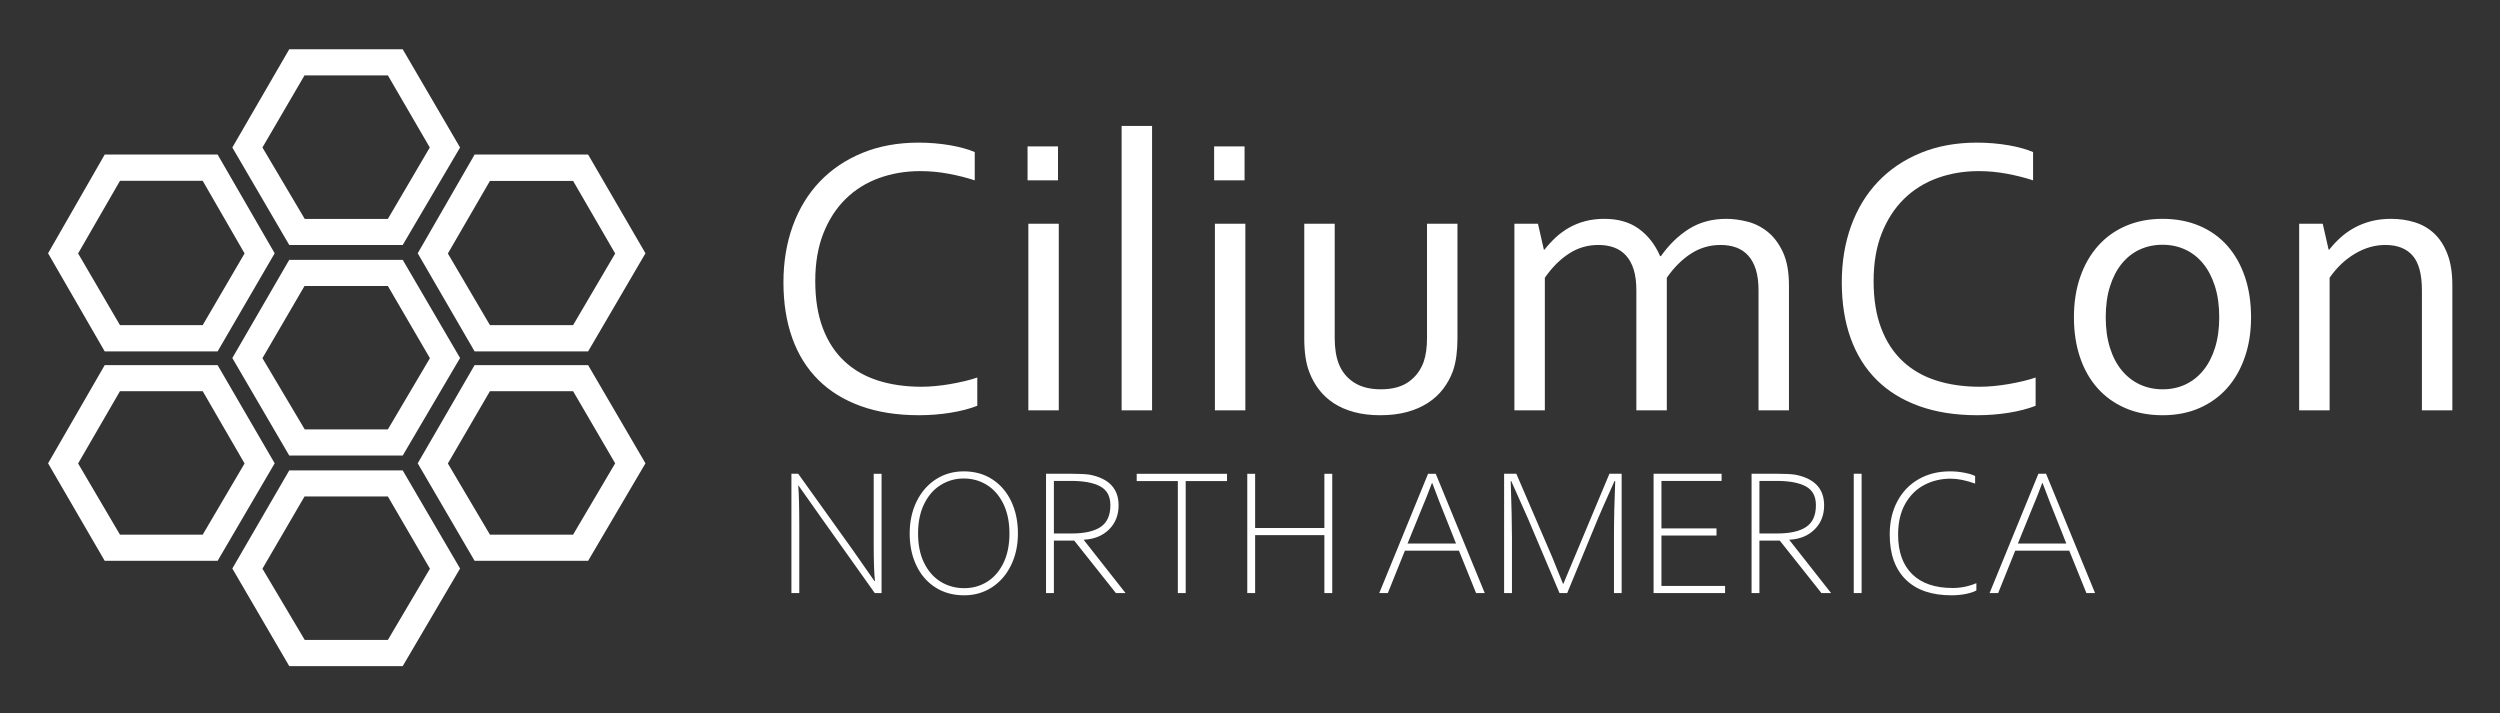
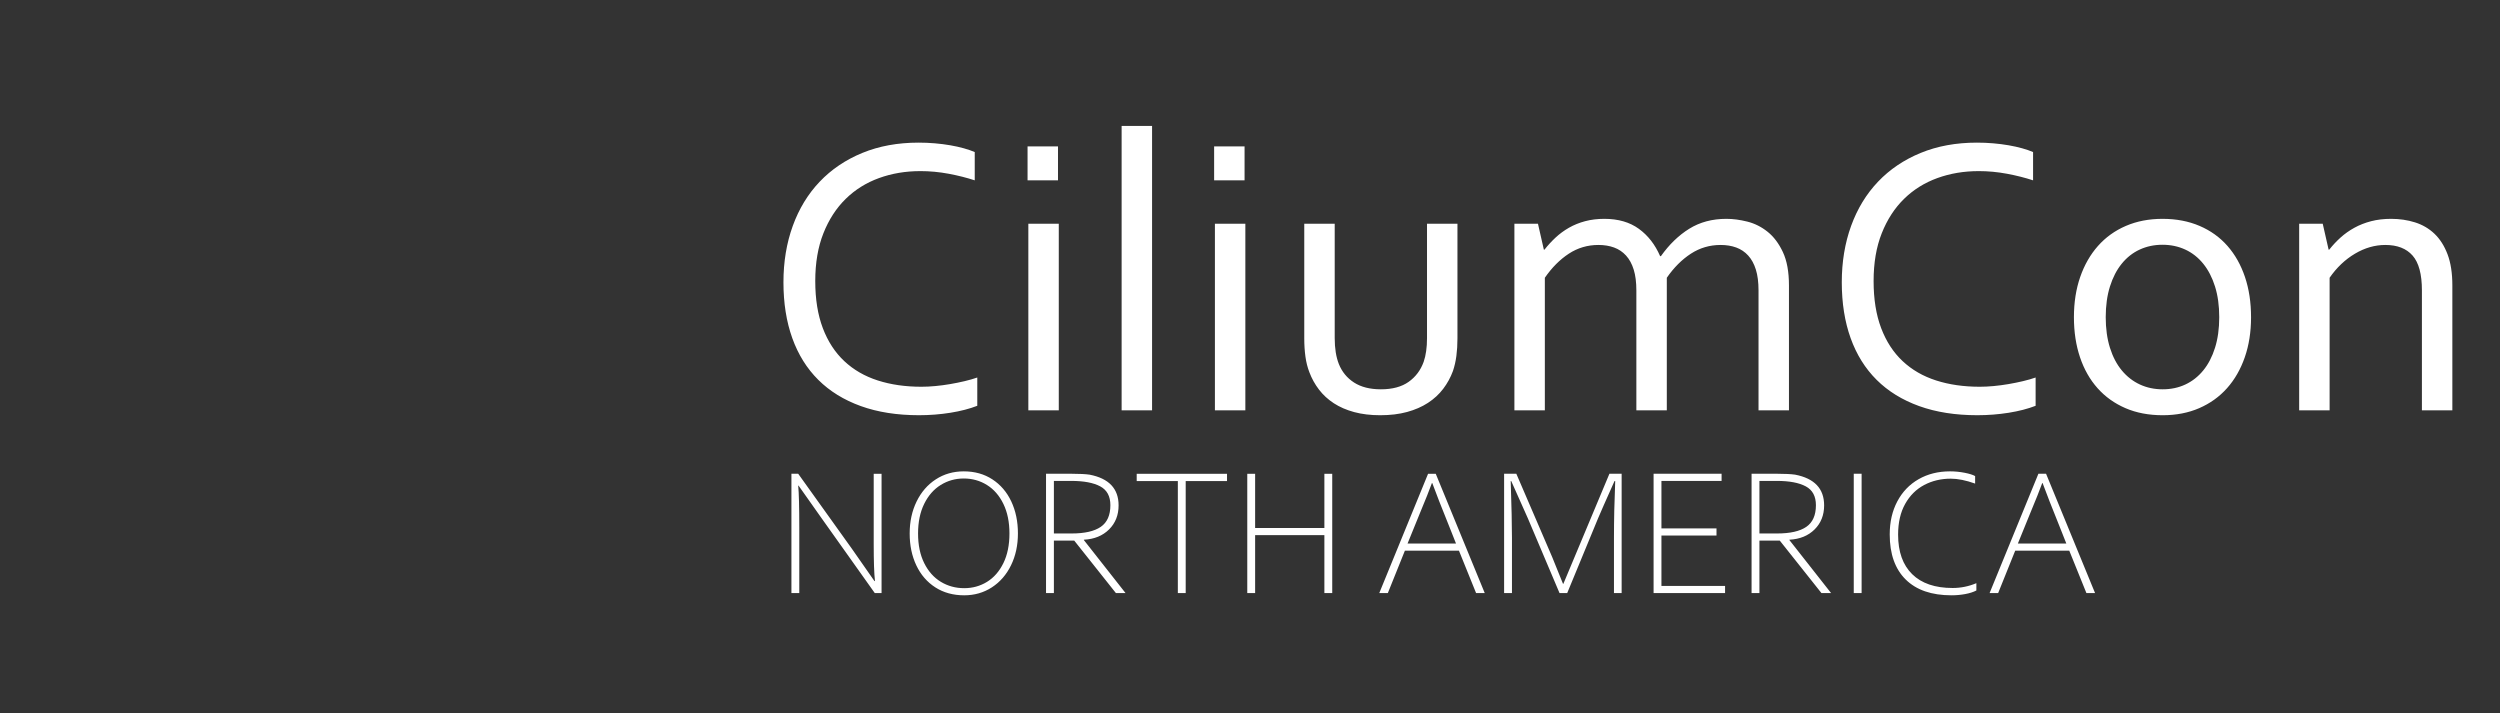
<svg xmlns="http://www.w3.org/2000/svg" role="img" viewBox="-14.14 -13.64 891.28 254.28">
  <rect x="-14.14" y="-13.64" width="891.28" height="254.28" fill="#333333" stroke="none" />
  <title>CiliumCon-NA_Logos_White.svg</title>
  <defs>
    <style>.cls-1{fill:#fff}</style>
  </defs>
  <path d="M313.938 47.366c-5.246 0-10.148.829-14.709 2.485-4.561 1.657-8.519 4.131-11.874 7.421-3.356 3.291-6.002 7.376-7.94 12.253-1.938 4.878-2.906 10.561-2.906 17.048 0 6.441.897 12.032 2.693 16.769 1.795 4.738 4.347 8.659 7.655 11.762 3.307 3.105 7.288 5.403 11.942 6.896 4.654 1.495 9.839 2.241 15.556 2.241 1.559 0 3.213-.081 4.962-.245 1.748-.163 3.506-.396 5.279-.7 1.771-.304 3.496-.653 5.174-1.051 1.678-.396 3.178-.828 4.502-1.295v10.082c-2.756 1.074-5.953 1.901-9.594 2.485-3.641.583-7.375.875-11.202.875-7.795 0-14.703-1.085-20.724-3.255-6.021-2.171-11.075-5.286-15.158-9.348-4.085-4.061-7.177-9.02-9.277-14.878-2.1-5.857-3.15-12.498-3.15-19.919 0-7.281 1.108-13.979 3.326-20.094 2.216-6.114 5.414-11.365 9.592-15.753 4.177-4.387 9.242-7.807 15.193-10.257s12.638-3.676 20.059-3.676c1.96 0 3.897.082 5.811.245 1.914.164 3.746.397 5.496.7 1.752.304 3.373.665 4.867 1.085 1.492.42 2.775.864 3.852 1.331v10.082c-2.836-.933-5.932-1.715-9.287-2.346-3.355-.63-6.736-.945-10.138-.945zm38.258 3.291V38.543h10.853v12.113h-10.853zm.28 81.987V66.129h10.853v66.514h-10.853zm33.257 0V31.262h10.853v101.381H385.733zm32.977-81.987V38.543h10.853v12.113h-10.853zm.28 81.987V66.129h10.853v66.514h-10.853zm58.952 1.75c-3.454 0-6.558-.374-9.312-1.12-2.755-.746-5.17-1.796-7.247-3.15-2.077-1.354-3.84-2.976-5.286-4.866-1.447-1.891-2.59-3.956-3.431-6.196-.654-1.681-1.12-3.523-1.4-5.531-.279-2.007-.42-4.201-.42-6.581V66.129h10.853v40.749c0 3.688.49 6.769 1.471 9.242 1.12 2.801 2.929 5.006 5.426 6.616 2.496 1.61 5.683 2.416 9.557 2.416 4.107 0 7.41-.887 9.907-2.661 2.497-1.773 4.282-4.153 5.356-7.142.793-2.286 1.19-5.111 1.19-8.472V66.129H505.459v40.889c0 2.241-.13 4.331-.386 6.266-.257 1.938-.665 3.723-1.225 5.356-.841 2.287-1.996 4.4-3.466 6.336-1.471 1.938-3.28 3.606-5.427 5.007-2.147 1.399-4.633 2.485-7.456 3.255-2.825.771-6.011 1.155-9.558 1.155zm102.152-1.75h-10.853v-42.779c0-2.894-.315-5.356-.945-7.386-.63-2.031-1.54-3.699-2.73-5.006-1.19-1.306-2.614-2.263-4.271-2.871-1.658-.606-3.514-.91-5.566-.91-3.875 0-7.398 1.04-10.572 3.116-3.175 2.078-6.021 4.936-8.542 8.577v47.26h-10.853V66.129h8.402l2.101 9.242h.21c1.213-1.541 2.531-2.976 3.955-4.306 1.424-1.33 3.011-2.497 4.762-3.5 1.75-1.003 3.676-1.786 5.776-2.346 2.1-.56 4.387-.84 6.861-.84 4.946 0 9.055 1.19 12.322 3.571 3.267 2.381 5.787 5.625 7.562 9.732h.28c2.945-4.154 6.312-7.41 10.098-9.767 3.786-2.356 8.203-3.536 13.253-3.536 2.337 0 4.814.327 7.433.98 2.618.654 5.026 1.855 7.223 3.605 2.196 1.75 4.021 4.166 5.47 7.247 1.448 3.081 2.174 7.049 2.174 11.903v44.529h-10.853v-42.779c0-2.894-.314-5.356-.945-7.386-.63-2.031-1.54-3.699-2.73-5.006-1.189-1.306-2.614-2.263-4.271-2.871-1.657-.606-3.513-.91-5.566-.91-3.875 0-7.41 1.04-10.607 3.116-3.197 2.078-6.056 4.936-8.576 8.577v47.26zm111.154-85.278c-5.246 0-10.149.829-14.709 2.485-4.561 1.657-8.519 4.131-11.874 7.421-3.356 3.291-6.003 7.376-7.94 12.253-1.938 4.878-2.905 10.561-2.905 17.048 0 6.441.897 12.032 2.693 16.769 1.795 4.738 4.347 8.659 7.654 11.762 3.308 3.105 7.288 5.403 11.942 6.896 4.653 1.495 9.839 2.241 15.557 2.241 1.559 0 3.213-.081 4.961-.245 1.748-.163 3.507-.396 5.279-.7s3.496-.653 5.175-1.051c1.677-.396 3.177-.828 4.501-1.295v10.082c-2.755 1.074-5.952 1.901-9.593 2.485-3.641.583-7.375.875-11.202.875-7.796 0-14.703-1.085-20.725-3.255-6.021-2.171-11.074-5.286-15.158-9.348-4.085-4.061-7.176-9.02-9.276-14.878-2.101-5.857-3.151-12.498-3.151-19.919 0-7.281 1.108-13.979 3.326-20.094 2.217-6.114 5.414-11.365 9.592-15.753 4.177-4.387 9.242-7.807 15.193-10.257s12.638-3.676 20.06-3.676c1.96 0 3.896.082 5.811.245 1.914.164 3.746.397 5.496.7 1.751.304 3.372.665 4.866 1.085 1.493.42 2.776.864 3.852 1.331v10.082c-2.836-.933-5.932-1.715-9.287-2.346-3.355-.63-6.734-.945-10.137-.945zm97.14 52.091c0 5.228-.747 9.989-2.24 14.283-1.494 4.295-3.605 7.971-6.337 11.027-2.73 3.058-6.033 5.427-9.906 7.106-3.875 1.681-8.216 2.521-13.023 2.521-4.948 0-9.371-.84-13.268-2.521-3.897-1.68-7.212-4.049-9.942-7.106-2.73-3.057-4.819-6.732-6.266-11.027-1.447-4.293-2.171-9.055-2.171-14.283 0-5.274.746-10.058 2.24-14.353 1.493-4.294 3.606-7.982 6.337-11.062s6.044-5.461 9.941-7.142c3.897-1.68 8.25-2.521 13.059-2.521 4.9 0 9.312.84 13.232 2.521 3.921 1.681 7.234 4.061 9.942 7.142 2.706 3.081 4.783 6.769 6.231 11.062 1.445 4.295 2.17 9.079 2.17 14.353zm-11.343 0c0-4.107-.502-7.76-1.505-10.958-1.004-3.196-2.404-5.904-4.201-8.122-1.797-2.216-3.933-3.896-6.406-5.041-2.475-1.143-5.181-1.715-8.121-1.715-2.941 0-5.648.572-8.122 1.715-2.475 1.145-4.61 2.825-6.406 5.041-1.798 2.218-3.198 4.925-4.201 8.122-1.004 3.198-1.505 6.851-1.505 10.958 0 4.061.501 7.691 1.505 10.887 1.003 3.198 2.416 5.894 4.236 8.087 1.82 2.194 3.967 3.862 6.441 5.006 2.473 1.145 5.181 1.716 8.121 1.716s5.637-.571 8.087-1.716c2.45-1.144 4.574-2.812 6.371-5.006 1.797-2.193 3.197-4.889 4.201-8.087 1.003-3.196 1.505-6.826 1.505-10.887zm38.999-24.085h.21c1.213-1.541 2.556-2.976 4.025-4.306 1.471-1.33 3.116-2.497 4.937-3.5 1.82-1.003 3.815-1.786 5.986-2.346 2.17-.56 4.538-.84 7.106-.84 3.033 0 5.881.42 8.541 1.26 2.661.84 4.972 2.195 6.932 4.061 1.961 1.868 3.512 4.306 4.656 7.316 1.144 3.011 1.716 6.71 1.716 11.098v44.529h-10.853v-42.779c0-5.741-1.109-9.872-3.326-12.393s-5.45-3.781-9.697-3.781c-3.734 0-7.352 1.04-10.852 3.116-3.501 2.078-6.512 4.936-9.032 8.577v47.26h-10.853V66.129h8.402l2.101 9.242zm-545.613 79.893l19.153 26.757 8.018 11.485h.191c-.297-2.673-.445-7.063-.445-13.172v-25.07h2.8v42.537h-2.418l-19.217-27.043-7.954-11.263h-.127c.254 2.672.382 7.646.382 14.921v23.385h-2.8v-42.537h2.418zm39.738 21.284c0-4.221.822-8.018 2.465-11.39 1.644-3.373 3.929-6.008 6.857-7.906 2.926-1.898 6.246-2.848 9.957-2.848 3.883 0 7.281.949 10.197 2.848s5.164 4.523 6.746 7.874c1.578 3.352 2.369 7.159 2.369 11.422 0 4.2-.816 7.976-2.449 11.326-1.635 3.352-3.908 5.977-6.824 7.875-2.918 1.898-6.211 2.847-9.879 2.847-3.924 0-7.355-.943-10.293-2.831-2.938-1.888-5.197-4.502-6.777-7.843-1.581-3.341-2.37-7.132-2.37-11.374zm35.571 0c0-4.072-.723-7.588-2.164-10.547-1.443-2.959-3.398-5.207-5.869-6.745-2.473-1.537-5.225-2.307-8.258-2.307-2.99 0-5.727.77-8.207 2.307-2.482 1.538-4.45 3.786-5.903 6.745-1.453 2.959-2.179 6.475-2.179 10.547 0 4.115.731 7.642 2.195 10.579 1.464 2.938 3.442 5.159 5.934 6.665s5.266 2.259 8.32 2.259c2.99 0 5.705-.753 8.145-2.259s4.379-3.728 5.822-6.665c1.441-2.938 2.164-6.464 2.164-10.579zm22.366-21.284c2.651 0 4.719.106 6.204.317 6.893 1.337 10.34 4.985 10.34 10.945 0 3.479-1.135 6.342-3.404 8.59-2.27 2.249-5.261 3.468-8.972 3.659v.127l14.857 18.898h-3.436l-14.858-18.708h-7.254v18.708h-2.8v-42.537h9.322zm13.617 11.199c0-3.182-1.209-5.42-3.627-6.714-2.418-1.293-5.854-1.94-10.309-1.94h-6.204v18.739h6.331c4.624 0 8.081-.784 10.372-2.354 2.291-1.569 3.437-4.146 3.437-7.73zm24.052-8.591H391.108v-2.608h32.197v2.608H408.575v39.929h-2.8v-39.929zm24.753-2.608h2.8v19.344h24.688v-19.344h2.8v42.537h-2.8v-20.648h-24.688v20.648h-2.8v-42.537zm47.056 42.537l17.402-42.537h2.736l17.467 42.537h-3.086l-6.108-15.112h-19.28l-6.077 15.112h-3.054zm27.361-17.657l-1.623-4.104c-3.542-8.802-5.822-14.624-6.84-17.467h-.128c-.87 2.418-2.302 6.013-4.295 10.785-.615 1.464-2.079 5.059-4.391 10.786h17.276zm21.506-24.88l12.79 29.716 3.85 9.513h.128l16.416-39.229h4.359v42.537h-2.736v-19.662c0-6.363.148-13.118.445-20.267h-.255c-3.16 7.063-5.111 11.485-5.854 13.268l-11.008 26.661h-2.736l-11.295-26.661c-.552-1.315-2.524-5.737-5.918-13.268h-.19c.297 9.015.445 15.771.445 20.267v19.662h-2.8v-42.537h4.358zm48.933 0h24.243v2.545h-21.443v16.926h19.63v2.545h-19.63v17.977h22.685v2.545h-25.484v-42.537zm44.256 0c2.651 0 4.719.106 6.204.317 6.893 1.337 10.34 4.985 10.34 10.945 0 3.479-1.135 6.342-3.404 8.59-2.27 2.249-5.261 3.468-8.972 3.659v.127l14.857 18.898h-3.436l-14.858-18.708h-7.254v18.708h-2.8v-42.537h9.322zm13.617 11.199c0-3.182-1.209-5.42-3.627-6.714-2.418-1.293-5.854-1.94-10.309-1.94h-6.204v18.739h6.331c4.624 0 8.081-.784 10.372-2.354 2.291-1.569 3.437-4.146 3.437-7.73zm13.489-11.199h2.8v42.537h-2.8v-42.537zm12.822 21.635c0-4.455.901-8.384 2.705-11.788 1.802-3.404 4.331-6.039 7.588-7.906 3.255-1.866 6.993-2.8 11.215-2.8 1.738 0 3.473.17 5.202.509 1.728.34 2.975.732 3.738 1.178v2.672c-3.267-1.166-6.162-1.749-8.687-1.749-3.479 0-6.639.753-9.48 2.259-2.843 1.506-5.102 3.754-6.776 6.744-1.676 2.991-2.514 6.64-2.514 10.945 0 6.108 1.67 10.807 5.011 14.094 3.341 3.288 8.149 4.932 14.429 4.932 2.927 0 5.747-.572 8.463-1.718v2.608c-1.062.552-2.382.976-3.961 1.272-1.581.297-3.22.445-4.916.445-7.084 0-12.524-1.877-16.321-5.631s-5.695-9.109-5.695-16.066zm35.602 20.902l17.402-42.537h2.736l17.467 42.537h-3.086l-6.108-15.112h-19.28l-6.077 15.112h-3.054zm27.361-17.657l-1.623-4.104c-3.542-8.802-5.822-14.624-6.84-17.467h-.128c-.87 2.418-2.302 6.013-4.295 10.785-.615 1.464-2.079 5.059-4.391 10.786h17.276z" class="cls-1" />
-   <path d="M129.434 78.999H88.979l-20.291 35.005 20.291 34.763h40.455l20.445-34.776-20.445-34.992zm-5.29 60.443H94.499l-15.078-25.388 15.001-25.731h29.722l14.989 25.731-14.989 25.388zm5.29 14.628H88.979l-20.291 34.973 20.291 34.794h40.455l20.445-34.794-20.445-34.973zm-5.29 60.425H94.499l-15.078-25.388L94.423 163.362h29.722l14.989 25.745-14.989 25.388zm5.29-210.568H88.979L68.688 38.945l20.291 34.75h40.455l20.445-34.75-20.445-35.018zm-5.29 60.475H94.499l-15.078-25.458 15.001-25.713h29.722l14.938 25.713-14.938 25.458zm71.386 52.132h-40.468l-20.279 35.005 20.279 34.763h40.468l20.445-34.763-20.445-35.005zm-5.354 60.434h-29.645l-15.001-25.378 15.001-25.773h29.645l15.002 25.722-15.002 25.429zm5.354-135.505h-40.468L134.783 76.66l20.279 34.979h40.468L215.975 76.66l-20.445-35.197zm-5.354 60.81h-29.645L145.53 76.737l15.001-25.882h29.645l15.002 25.882-15.002 25.536zM63.442 116.535H23.189L3 151.539l20.189 34.763h40.252l20.342-34.763-20.342-35.005zm-5.315 60.434h-29.496l-14.926-25.378 14.926-25.773h29.496l14.926 25.773-14.926 25.378zm5.315-135.505H23.189L3 76.66l20.189 34.979h40.252L83.784 76.66 63.442 41.463zm-5.315 60.81h-29.496L13.705 76.711l14.926-25.882h29.496L73.053 76.711l-14.926 25.561z" class="cls-1" />
</svg>